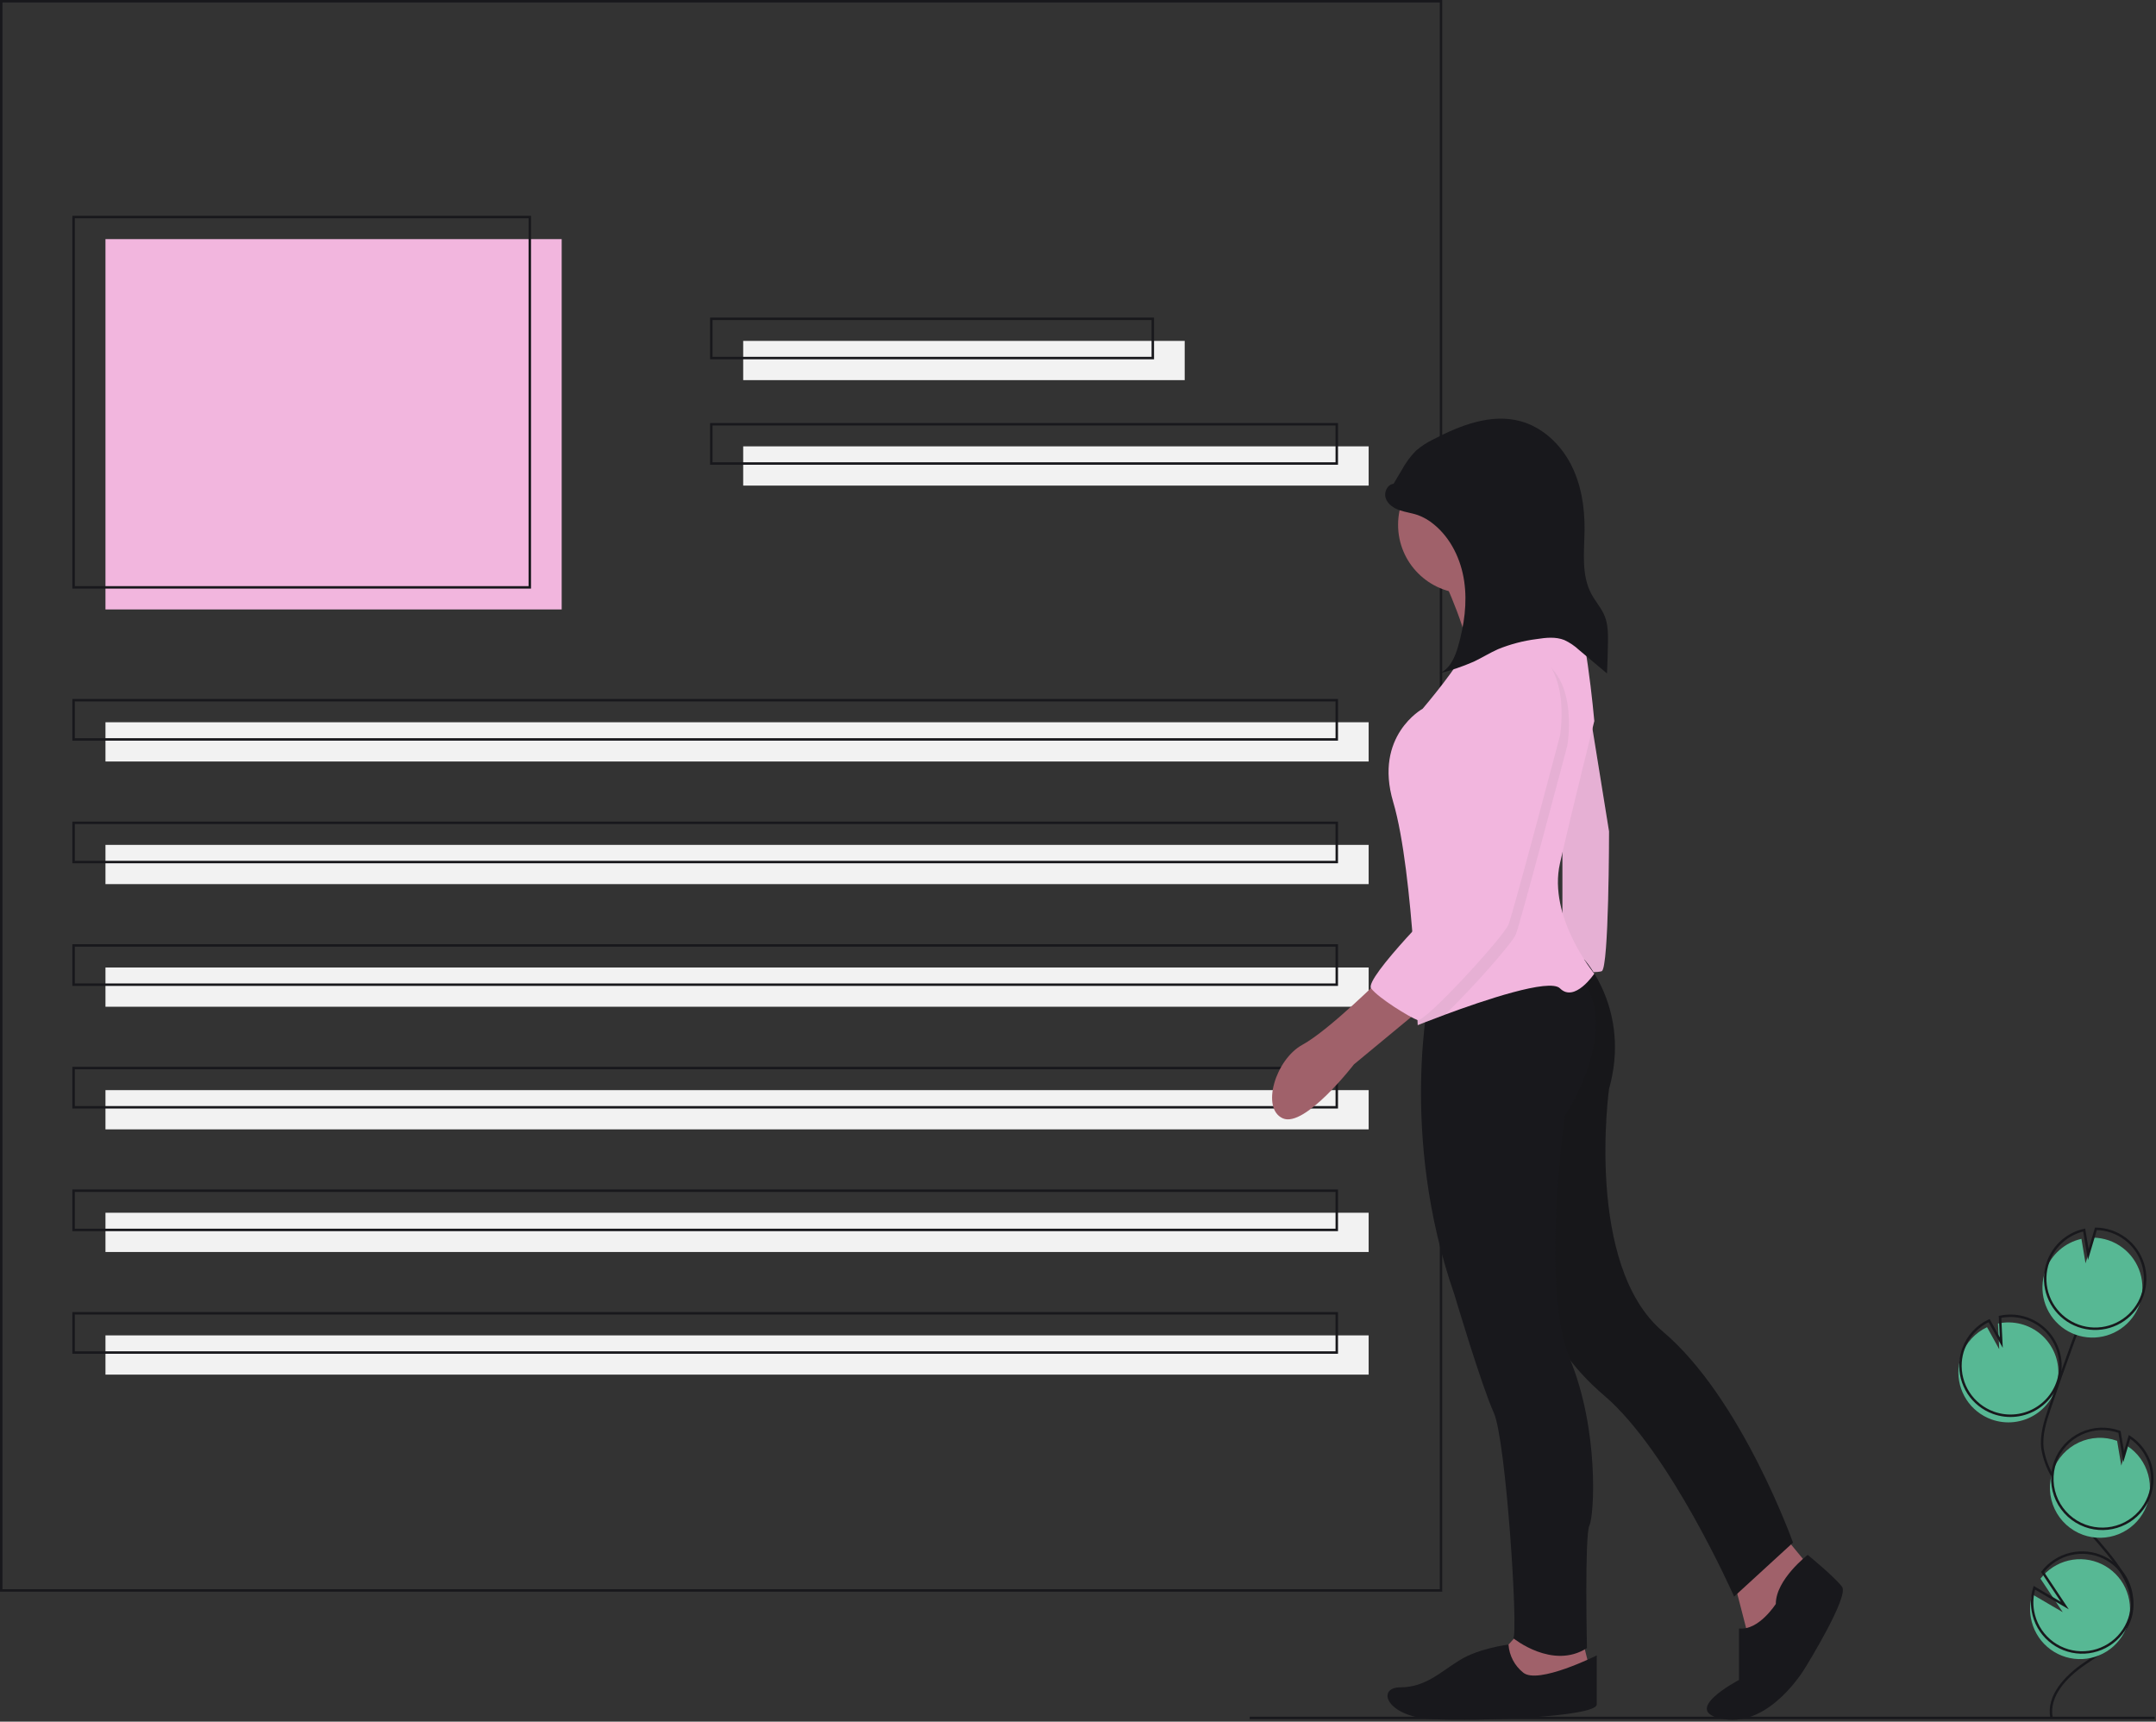
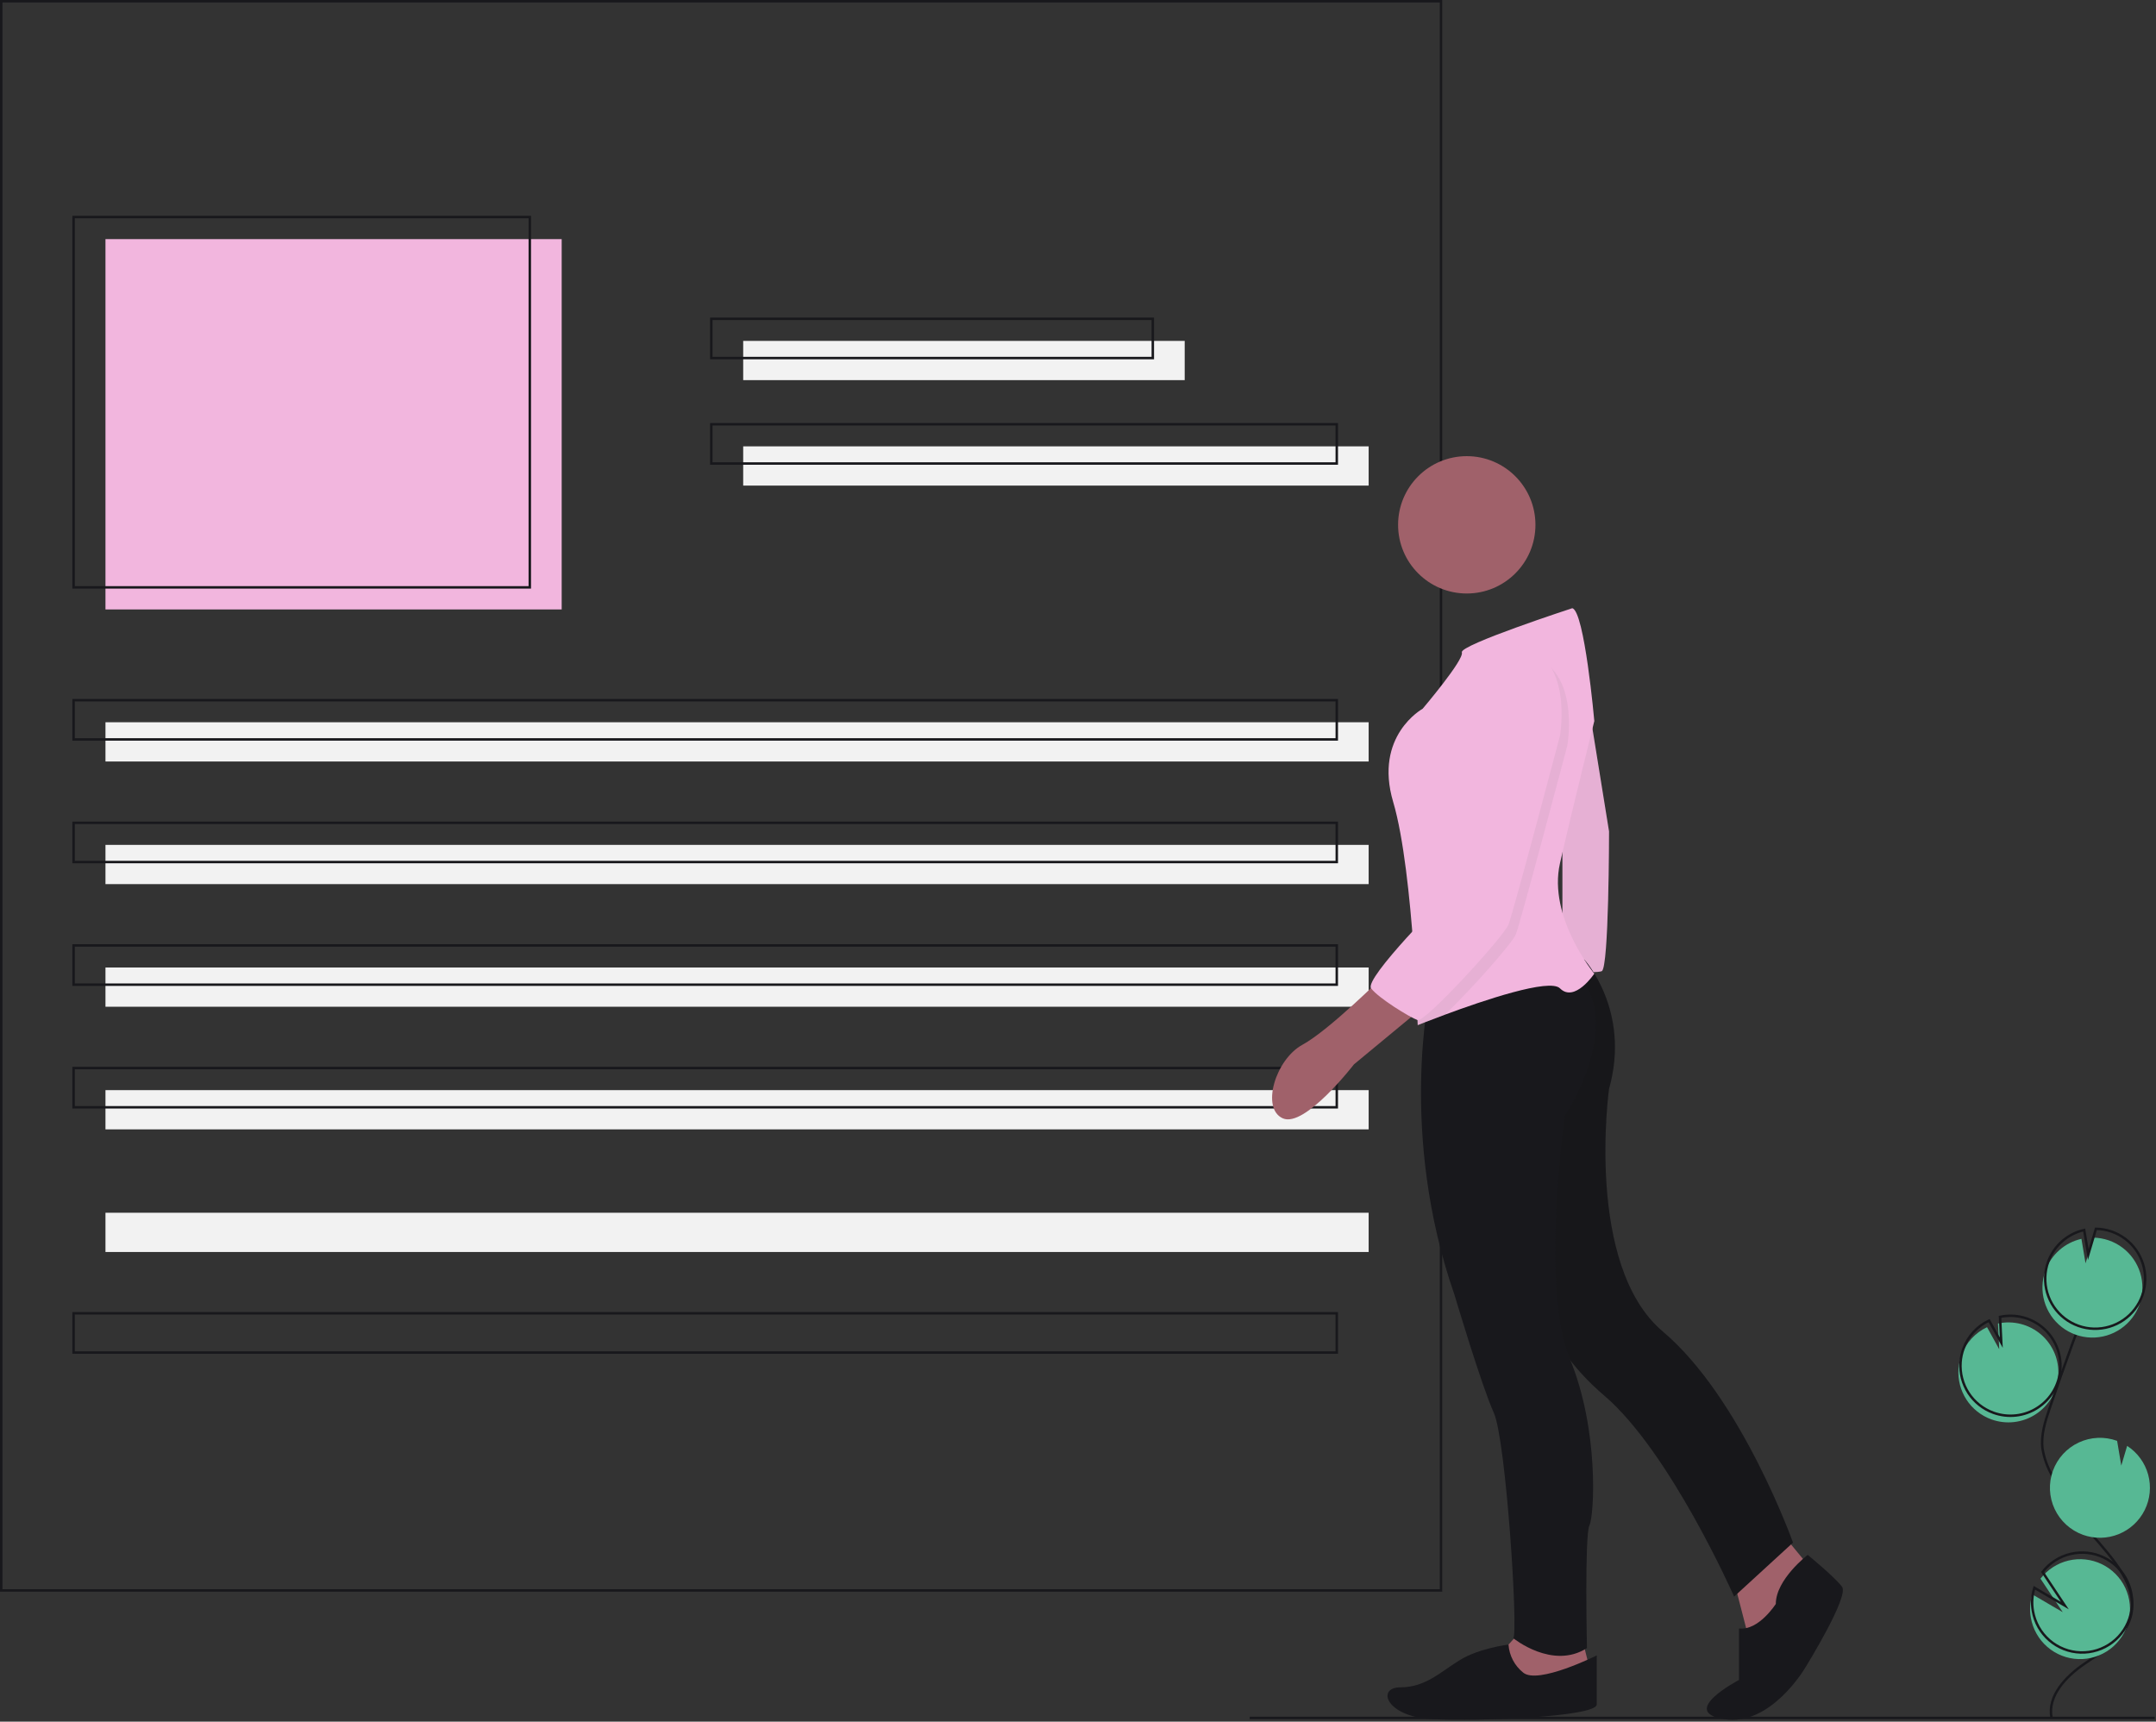
<svg xmlns="http://www.w3.org/2000/svg" width="879" height="702" viewBox="0 0 879 702" fill="none">
  <rect x="0" y="0" width="879" height="702" fill="#333333" stroke="none" />
  <g clip-path="url(#clip0)">
    <path d="M229 97.5H43V248.5H229V97.5Z" fill="#F2B6DE" />
    <path d="M558 294.5H43V310.5H558V294.5Z" fill="#F2F2F2" />
    <path d="M216 88.5H30V239.5H216V88.5Z" stroke="#18181C" stroke-miterlimit="10" />
    <path d="M483 139H303V155H483V139Z" fill="#F2F2F2" />
    <path d="M558 182H303V198H558V182Z" fill="#F2F2F2" />
    <path d="M470 130H290V146H470V130Z" stroke="#18181C" stroke-miterlimit="10" />
    <path d="M545 173H290V189H545V173Z" stroke="#18181C" stroke-miterlimit="10" />
    <path d="M545 285.5H30V301.5H545V285.5Z" stroke="#18181C" stroke-miterlimit="10" />
    <path d="M558 344.5H43V360.5H558V344.5Z" fill="#F2F2F2" />
    <path d="M545 335.5H30V351.5H545V335.5Z" stroke="#18181C" stroke-miterlimit="10" />
    <path d="M558 394.5H43V410.5H558V394.5Z" fill="#F2F2F2" />
    <path d="M545 385.5H30V401.5H545V385.5Z" stroke="#18181C" stroke-miterlimit="10" />
    <path d="M558 444.5H43V460.5H558V444.5Z" fill="#F2F2F2" />
    <path d="M545 435.5H30V451.5H545V435.5Z" stroke="#18181C" stroke-miterlimit="10" />
    <path d="M558 494.5H43V510.5H558V494.5Z" fill="#F2F2F2" />
-     <path d="M545 485.5H30V501.5H545V485.5Z" stroke="#18181C" stroke-miterlimit="10" />
-     <path d="M558 544.5H43V560.5H558V544.5Z" fill="#F2F2F2" />
    <path d="M545 535.5H30V551.5H545V535.5Z" stroke="#18181C" stroke-miterlimit="10" />
    <path d="M587.5 0.5H0.5V648.5H587.5V0.5Z" stroke="#18181C" stroke-miterlimit="10" />
    <path d="M811.857 578.749C814.824 579.827 818.001 580.202 821.137 579.843C824.273 579.485 827.283 578.403 829.93 576.682C832.576 574.962 834.787 572.65 836.388 569.93C837.989 567.209 838.936 564.154 839.155 561.005C839.373 557.856 838.858 554.699 837.648 551.784C836.439 548.868 834.568 546.273 832.185 544.203C829.802 542.134 826.97 540.646 823.913 539.857C820.857 539.069 817.659 539.001 814.572 539.659L815.082 550.15L810.119 541.159C805.247 543.448 801.484 547.577 799.656 552.639C799.007 554.412 798.612 556.269 798.483 558.153C798.17 562.573 799.306 566.975 801.72 570.692C804.133 574.408 807.692 577.237 811.857 578.749V578.749Z" fill="#57B894" />
    <path d="M836.416 700.424C834.664 691.502 842.256 683.592 849.756 678.451C857.255 673.31 866.017 668.259 868.576 659.534C872.254 646.994 861.3 635.511 852.774 625.608C846.449 618.259 841.017 610.186 836.592 601.558C834.668 598.169 833.358 594.467 832.722 590.623C832.049 585.065 833.835 579.534 835.634 574.232C841.627 556.571 848.035 539.057 854.857 521.691" stroke="#18181C" stroke-miterlimit="10" />
    <path d="M812.697 576.048C815.664 577.127 818.84 577.501 821.976 577.143C825.112 576.784 828.122 575.702 830.769 573.981C833.416 572.261 835.627 569.95 837.227 567.229C838.828 564.508 839.775 561.453 839.994 558.304C840.213 555.155 839.697 551.998 838.487 549.083C837.278 546.167 835.408 543.572 833.024 541.502C830.641 539.433 827.809 537.945 824.753 537.156C821.696 536.368 818.498 536.3 815.411 536.958L815.921 547.449L810.958 538.458C806.087 540.747 802.323 544.876 800.495 549.938C799.846 551.711 799.451 553.568 799.323 555.452C799.009 559.872 800.146 564.274 802.559 567.991C804.972 571.707 808.531 574.536 812.697 576.048V576.048Z" stroke="#18181C" stroke-miterlimit="10" />
    <path d="M833.925 518.068C835.089 514.856 837.043 511.988 839.607 509.73C842.171 507.471 845.262 505.894 848.595 505.144L850.274 515.117L853.385 504.642C857.705 504.706 861.893 506.142 865.344 508.741C868.795 511.34 871.33 514.969 872.585 519.103C873.839 523.238 873.747 527.664 872.322 531.742C870.897 535.821 868.212 539.341 864.656 541.794C861.1 544.248 856.856 545.508 852.537 545.392C848.219 545.277 844.048 543.791 840.628 541.151C837.209 538.511 834.716 534.852 833.512 530.703C832.307 526.554 832.452 522.13 833.925 518.068V518.068Z" fill="#57B894" />
    <path d="M835.044 514.467C836.209 511.255 838.163 508.387 840.726 506.128C843.29 503.87 846.381 502.293 849.715 501.542L851.393 511.516L854.504 501.041C858.824 501.105 863.012 502.54 866.463 505.14C869.914 507.739 872.45 511.368 873.704 515.502C874.958 519.636 874.866 524.062 873.441 528.141C872.016 532.22 869.332 535.74 865.775 538.193C862.219 540.647 857.975 541.907 853.657 541.791C849.338 541.675 845.167 540.19 841.748 537.55C838.328 534.91 835.836 531.251 834.631 527.102C833.426 522.953 833.571 518.528 835.044 514.467V514.467Z" stroke="#18181C" stroke-miterlimit="10" />
    <path d="M849.196 625.81C853.901 627.517 859.069 627.433 863.716 625.573C868.363 623.714 872.163 620.21 874.392 615.73C876.621 611.249 877.124 606.104 875.804 601.277C874.484 596.449 871.434 592.276 867.234 589.553L864.844 597.602L863.148 587.511C863.132 587.503 863.114 587.497 863.097 587.492C860.58 586.577 857.908 586.167 855.233 586.286C852.558 586.404 849.933 587.049 847.507 588.182C845.081 589.315 842.903 590.916 841.096 592.891C839.289 594.867 837.889 597.18 836.975 599.697C836.062 602.214 835.654 604.886 835.774 607.561C835.894 610.235 836.54 612.86 837.675 615.285C838.81 617.711 840.412 619.888 842.389 621.694C844.365 623.5 846.679 624.899 849.196 625.81V625.81Z" fill="#57B894" />
-     <path d="M850.166 622.163C854.871 623.869 860.039 623.785 864.686 621.926C869.332 620.067 873.133 616.563 875.362 612.082C877.591 607.601 878.094 602.456 876.774 597.629C875.454 592.801 872.403 588.628 868.204 585.905L865.813 593.955L864.118 583.864C864.102 583.856 864.084 583.849 864.066 583.844C861.55 582.93 858.878 582.521 856.204 582.639C853.529 582.758 850.904 583.402 848.479 584.536C846.053 585.669 843.875 587.27 842.068 589.245C840.261 591.221 838.861 593.533 837.948 596.05C837.035 598.567 836.627 601.239 836.747 603.913C836.867 606.588 837.513 609.212 838.647 611.637C839.782 614.062 841.383 616.24 843.36 618.046C845.336 619.852 847.649 621.251 850.166 622.163V622.163Z" stroke="#18181C" stroke-miterlimit="10" />
    <path d="M827.977 659.658C828.786 664.261 831.153 668.446 834.681 671.511C838.21 674.576 842.684 676.335 847.355 676.492C852.026 676.649 856.609 675.196 860.336 672.375C864.062 669.555 866.705 665.538 867.822 661C868.939 656.462 868.461 651.678 866.469 647.45C864.478 643.222 861.093 639.808 856.882 637.779C852.672 635.751 847.892 635.232 843.344 636.31C838.796 637.387 834.758 639.996 831.905 643.698L840.986 657.366L828.578 650.111C827.616 653.2 827.41 656.474 827.977 659.658V659.658Z" fill="#57B894" />
    <path d="M828.817 656.957C829.626 661.56 831.993 665.745 835.521 668.81C839.049 671.875 843.524 673.634 848.195 673.791C852.866 673.948 857.449 672.495 861.175 669.674C864.902 666.854 867.545 662.837 868.661 658.299C869.778 653.761 869.301 648.977 867.309 644.749C865.317 640.521 861.932 637.107 857.721 635.079C853.511 633.05 848.731 632.531 844.183 633.609C839.636 634.687 835.597 637.295 832.744 640.997L841.825 654.665L829.417 647.41C828.455 650.499 828.249 653.773 828.817 656.957V656.957Z" stroke="#18181C" stroke-miterlimit="10" />
-     <path d="M588 235C588 235 600.5 261.5 598.5 269.5C597.329 274.363 597.859 279.48 600 284L623 283L644.5 262.5C644.5 262.5 612 240 614 229C616 218 588 235 588 235Z" fill="#A0616A" />
    <path d="M646 277L656 339C656 339 656 395 653 396C650 397 637 396 637 396V333L641 278L646 277Z" fill="#F2B6DE" />
    <path opacity="0.1" d="M646 277L656 339C656 339 656 395 653 396C650 397 637 396 637 396V333L641 278L646 277Z" fill="#808080" />
    <path d="M706 641L714 672L726 663L737 638L723 621L706 641Z" fill="#A0616A" />
    <path d="M737 634C737 634 724 644 724 654C724 654 717 665 709 664V685C709 685 684 698 703 701C722 704 736 680 736 680C736 680 754 651 751 647C748 643 737 634 737 634Z" fill="#18181C" />
    <path d="M645.926 391.273C645.926 391.273 665 412 656 444C656 444 646 516 678 543C710 570 731 629 731 629L707 651C707 651 681 592 654 569C627 546 624 520 624 520V429L619 391L645.926 391.273Z" fill="#18181C" />
    <path opacity="0.1" d="M645.926 391.273C645.926 391.273 665 412 656 444C656 444 646 516 678 543C710 570 731 629 731 629L707 651C707 651 681 592 654 569C627 546 624 520 624 520V429L619 391L645.926 391.273Z" fill="#121212" />
    <path d="M621 664L611 675L615 684L627 688L648 680L645 668L621 664Z" fill="#A0616A" />
    <path d="M651 675C651 675 627 687 621 682C619.267 680.614 617.84 678.884 616.81 676.918C615.78 674.953 615.17 672.795 615.017 670.581C615.017 670.581 603 672 595 677C587 682 581 688 571 688C561 688 565 700 584 701C603 702 651 700 651 695V675Z" fill="#18181C" />
    <path d="M583 404C583 404 570 462 593 528C593 528 604 565 609 576C614 587 619 665 617 668C617 668 633 681 647 672C647 672 646 626 648 622C650 618 652 583 640 554C628 525 638 455 638 455C638 455 662 419 644 398L583 404Z" fill="#18181C" />
    <path d="M598 242C613.464 242 626 229.464 626 214C626 198.536 613.464 186 598 186C582.536 186 570 198.536 570 214C570 229.464 582.536 242 598 242Z" fill="#A0616A" />
    <path d="M650 397C650 397 642 409 636 403C631.77 398.77 604.69 407.96 589.07 413.75C582.53 416.17 578 418 578 418C578 418 577.57 404.14 576.3 386.59C574.84 366.45 572.28 341.43 568 327C560 300 580 289 580 289C580 289 597 269 596 266C595 263 641 248 641 248C646 249 650 294 650 294C650 294 641 330 636 352C631 374 650 397 650 397Z" fill="#F2B6DE" />
    <path d="M564 398C564 398 542 420 531 426C520 432 514 452 523 456C532 460 552 434 552 434L581 410L564 398Z" fill="#A0616A" />
-     <path d="M568.157 197.278C565.599 197.506 564.137 200.727 564.963 203.159C565.789 205.59 568.161 207.181 570.585 208.031C573.008 208.881 575.599 209.172 578.025 210.015C580.438 210.897 582.676 212.197 584.639 213.855C591.551 219.516 595.644 228.141 596.946 236.98C598.249 245.819 596.951 254.876 594.494 263.466C593.192 268.016 591.067 273.003 586.619 274.62C591.481 273.419 596.232 271.808 600.821 269.804C604.185 268.22 607.341 266.215 610.741 264.71C615.773 262.657 621.053 261.272 626.445 260.592C630.231 260.002 634.233 259.553 637.788 260.981C639.968 261.995 641.975 263.348 643.732 264.989L655.167 274.597C655.366 270.42 655.498 266.24 655.562 262.058C655.617 258.423 655.603 254.683 654.264 251.303C652.941 247.967 650.43 245.247 648.749 242.075C644.592 234.228 645.946 224.775 646.024 215.895C646.104 206.7 644.624 197.33 640.366 189.18C636.109 181.03 628.841 174.205 619.976 171.765C608.027 168.476 595.431 173.371 584.447 179.112C581.863 180.342 579.454 181.91 577.283 183.776C574.976 186.134 573.015 188.807 571.459 191.717L566.021 200.829" fill="#18181C" />
    <path opacity="0.1" d="M639 304C639 304 620 376 618 381C616.56 384.59 599.62 403.69 589.07 413.75C582.53 416.17 578 418 578 418C578 418 577.57 404.14 576.3 386.59C584.44 377.56 593 369 593 369C593 369 602 314 601 293C600 272 621 267 621 267C645 270 639 304 639 304Z" fill="#808080" />
    <path d="M618 263C618 263 597 268 598 289C599 310 590 365 590 365C590 365 556 399 559 403C562 407 574.853 414.864 577.927 415.932C581 417 613 382 615 377C617 372 636 300 636 300C636 300 642 266 618 263Z" fill="#F2B6DE" />
    <path d="M509.5 700.5H878.5" stroke="#18181C" stroke-miterlimit="10" />
  </g>
  <defs>
    <clipPath id="clip0">
      <rect width="878.5" height="701.26" fill="white" />
    </clipPath>
  </defs>
</svg>